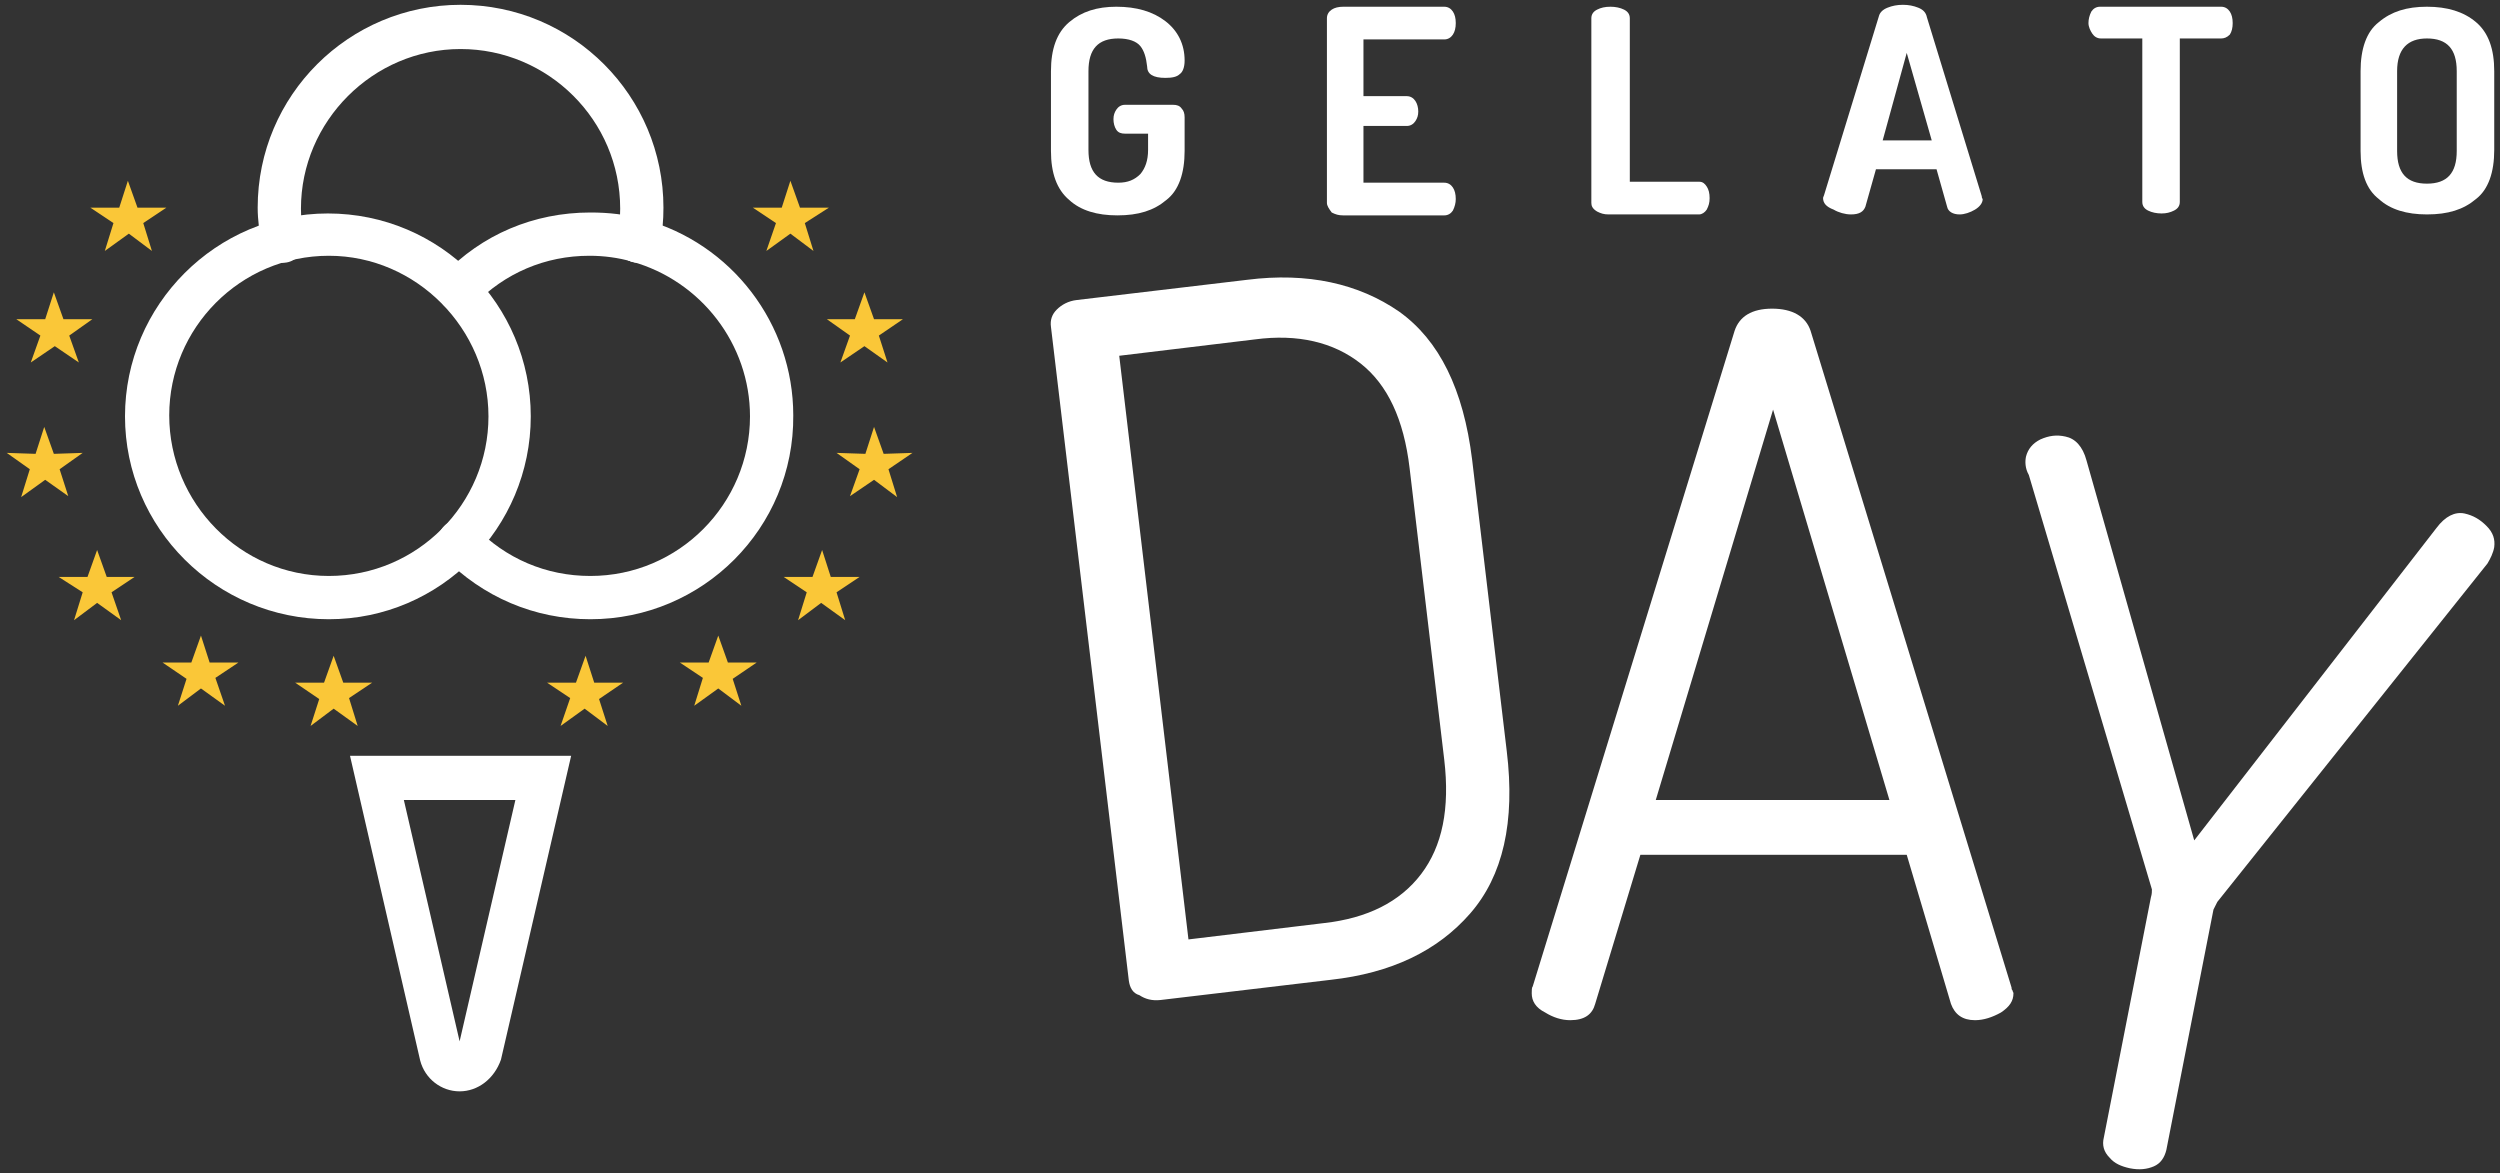
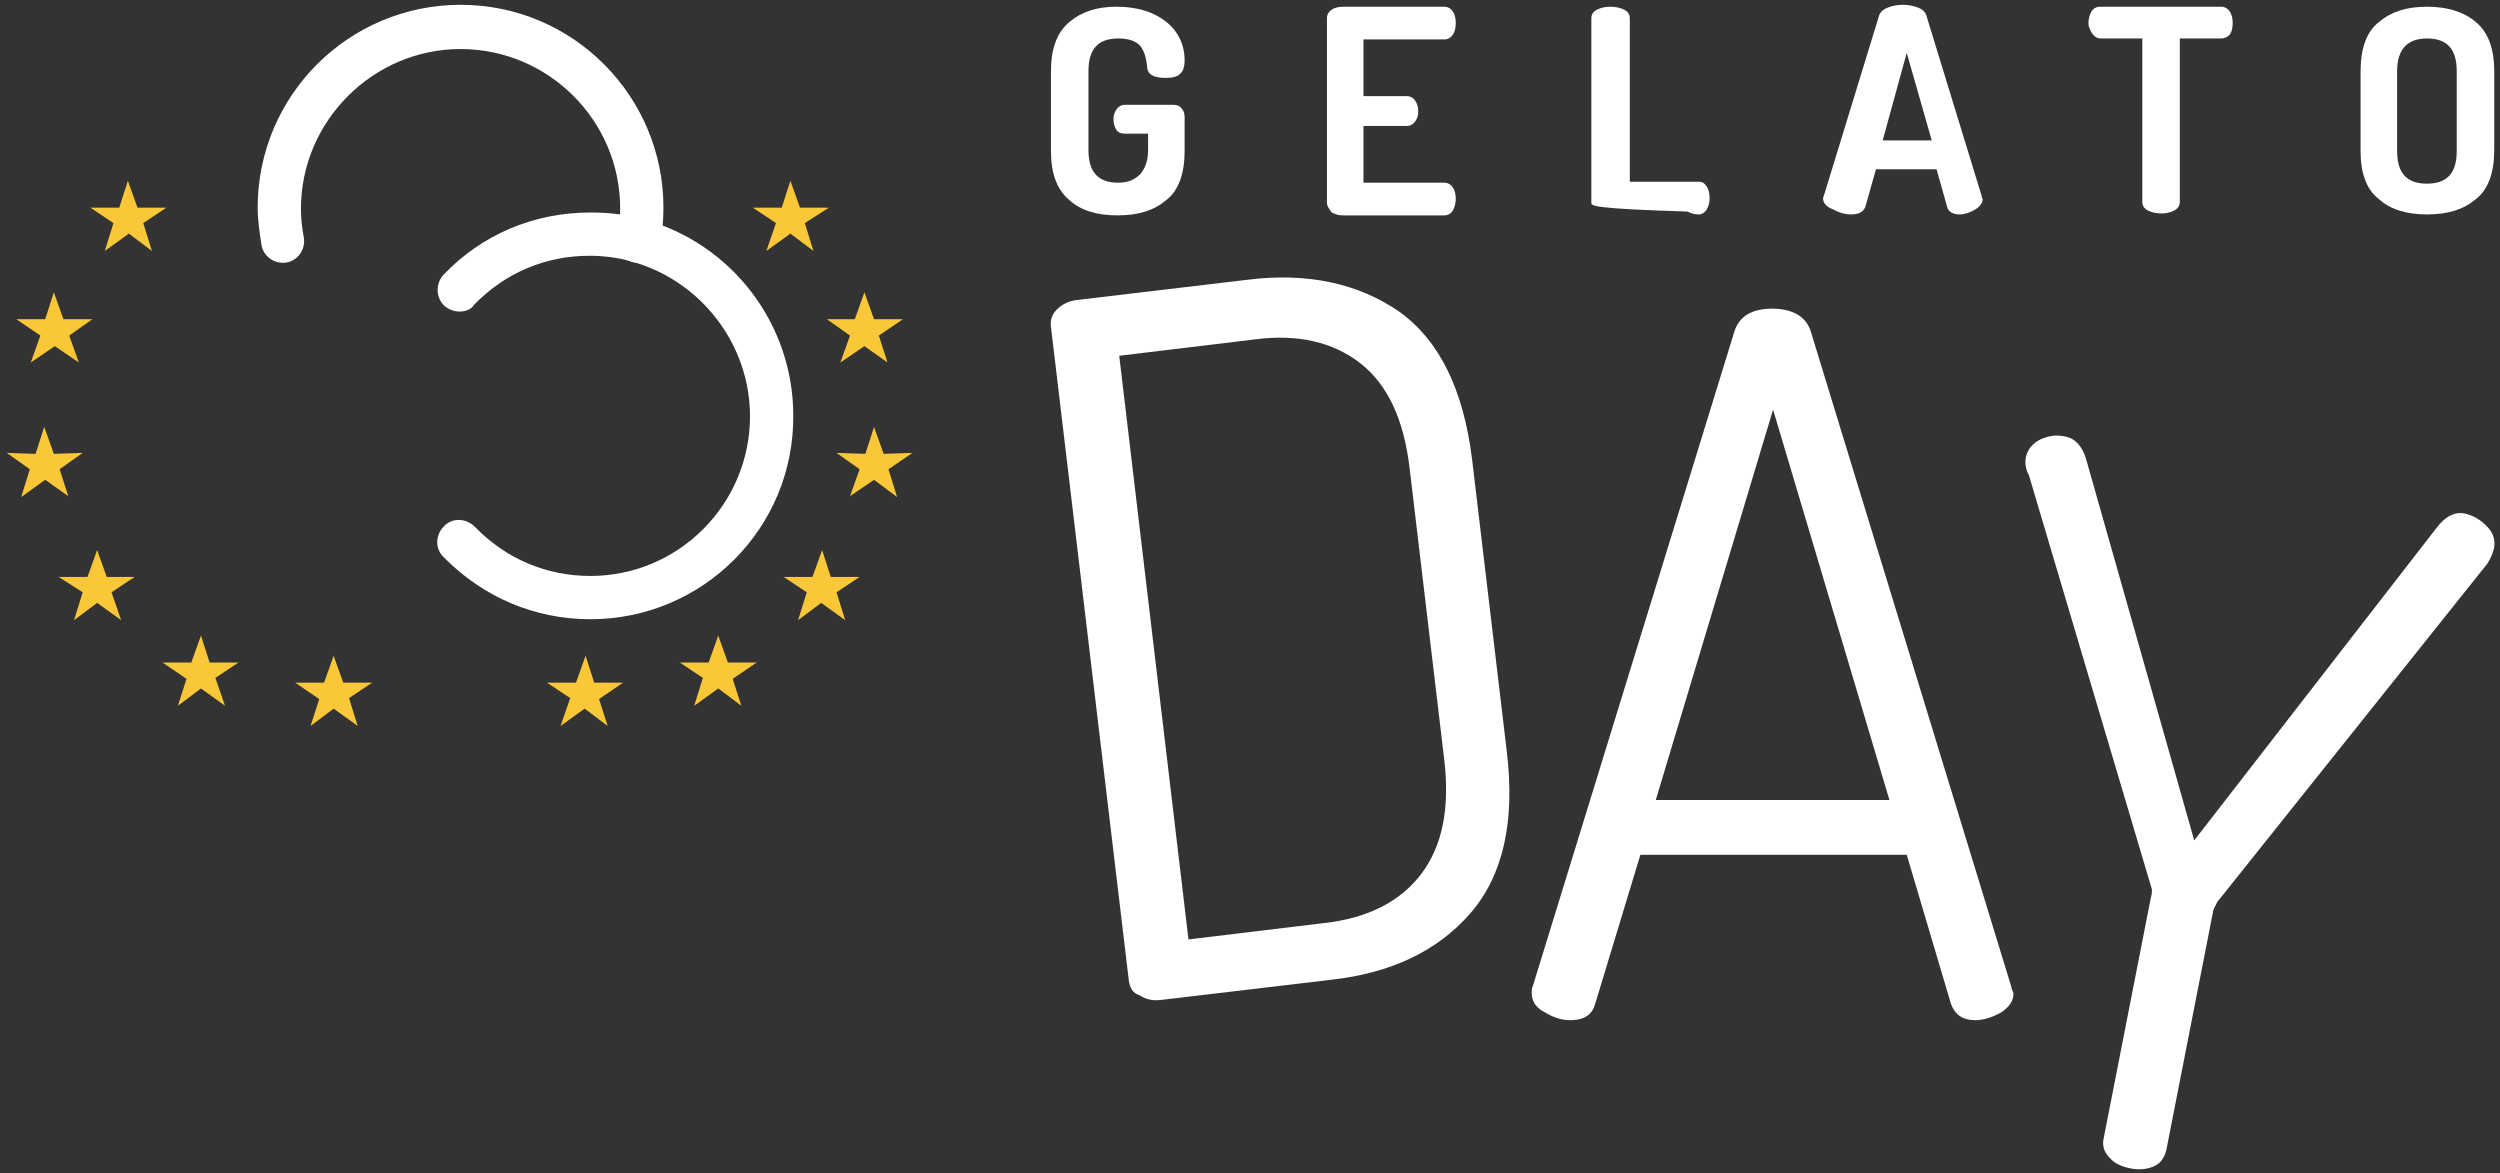
<svg xmlns="http://www.w3.org/2000/svg" version="1.1" id="Livello_1" x="0px" y="0px" viewBox="0 0 260 122" enable-background="new 0 0 260 122" xml:space="preserve">
  <rect x="0" y="0" width="260" height="122" fill="#333333" stroke="none" />
  <g>
    <g>
      <path fill="#FFFFFF" d="M117.4,102l-8.1-68c-0.1-0.7,0.1-1.3,0.6-1.8c0.5-0.5,1.2-0.9,2.1-1l17.7-2.1c6.3-0.8,11.6,0.4,15.8,3.3    c4.2,3,6.7,8.1,7.6,15.4l3.6,30.3c0.9,7.4-0.4,13-3.8,16.9c-3.4,3.9-8.2,6.2-14.5,6.9l-17.7,2.1c-0.9,0.1-1.6-0.1-2.2-0.5    C117.8,103.3,117.5,102.7,117.4,102z M123.6,97.7l14.1-1.7c4.5-0.5,7.9-2.2,10.1-5.1c2.2-2.9,3-6.8,2.4-11.9l-3.6-30.3    c-0.6-5.1-2.3-8.7-5.1-10.9c-2.8-2.2-6.5-3.1-11-2.5l-14.1,1.7L123.6,97.7z" />
      <path fill="#FFFFFF" d="M159.3,103.3c0-0.3,0-0.6,0.1-0.7l21-68.2c0.5-1.5,1.8-2.3,3.9-2.3s3.5,0.8,4,2.3l20.9,68.3    c0,0.1,0,0.2,0.1,0.3c0,0.1,0.1,0.2,0.1,0.3c0,0.8-0.4,1.4-1.3,2c-0.9,0.5-1.8,0.8-2.7,0.8c-1.3,0-2.1-0.6-2.5-1.7l-4.6-15.5    h-27.7l-4.7,15.5c-0.3,1.1-1.1,1.7-2.6,1.7c-0.9,0-1.8-0.3-2.6-0.8C159.7,104.8,159.3,104.1,159.3,103.3z M172.2,83.2h24.3    l-12.1-40.6L172.2,83.2z" />
      <path fill="#FFFFFF" d="M210.7,47.5c0.2-0.8,0.7-1.4,1.5-1.8c0.9-0.4,1.7-0.5,2.6-0.3c1,0.2,1.8,1,2.2,2.5l11.2,39.5l25.2-32.5    c0.9-1.2,1.9-1.7,2.9-1.5c0.9,0.2,1.6,0.6,2.3,1.3c0.7,0.7,0.9,1.4,0.8,2.2c-0.1,0.6-0.4,1.2-0.7,1.7l-28.1,35.2    c-0.2,0.4-0.3,0.6-0.4,0.8l-4.9,25c-0.2,0.8-0.6,1.4-1.3,1.7c-0.7,0.3-1.5,0.4-2.5,0.2c-0.9-0.2-1.6-0.5-2.1-1.1    c-0.6-0.6-0.8-1.3-0.6-2.1l4.9-25c0.1-0.3,0.1-0.6,0.1-0.8l-12.8-43.1C210.6,48.7,210.6,48,210.7,47.5z" />
    </g>
    <g>
      <path fill="#FFFFFF" d="M3.1,39.1" />
      <g>
        <g>
-           <path fill="#FFFFFF" d="M34.2,64.4C22.5,64.4,13,54.9,13,43.3s9.5-21.1,21.1-21.1c11.7,0,21.1,9.5,21.1,21.1      S45.8,64.4,34.2,64.4z M34.2,26.6c-9.2,0-16.6,7.5-16.6,16.6S25,59.9,34.2,59.9c9.2,0,16.6-7.5,16.6-16.6S43.3,26.6,34.2,26.6z" />
-         </g>
+           </g>
        <g>
          <path fill="#FFFFFF" d="M61.4,64.4c-5.8,0-11.2-2.3-15.3-6.5c-0.9-0.9-0.8-2.3,0.1-3.2c0.9-0.9,2.3-0.8,3.2,0.1      c3.2,3.3,7.4,5.1,12,5.1c9.2,0,16.6-7.5,16.6-16.6c0-7.5-5.1-14.1-12.3-16.1c-1.2-0.3-1.9-1.6-1.6-2.8c0.3-1.2,1.6-1.9,2.8-1.6      c9.2,2.5,15.6,10.9,15.6,20.4C82.6,54.9,73.1,64.4,61.4,64.4z" />
        </g>
        <g>
          <path fill="#FFFFFF" d="M47.8,32.4c-0.6,0-1.1-0.2-1.6-0.6c-0.9-0.9-0.9-2.3-0.1-3.2c4-4.2,9.4-6.5,15.3-6.5      c1.9,0,3.7,0.2,5.5,0.7c1.2,0.3,1.9,1.6,1.6,2.8c-0.3,1.2-1.6,1.9-2.8,1.6c-1.4-0.4-2.9-0.6-4.4-0.6c-4.6,0-8.8,1.8-12,5.1      C49,32.2,48.4,32.4,47.8,32.4z" />
        </g>
        <g>
          <path fill="#FFFFFF" d="M66.4,27.3c-0.1,0-0.3,0-0.4,0c-1.2-0.2-2-1.4-1.8-2.6c0.2-1,0.3-2,0.3-3c0-9.2-7.5-16.6-16.6-16.6      s-16.6,7.5-16.6,16.6c0,1,0.1,2,0.3,3c0.2,1.2-0.6,2.4-1.8,2.6c-1.2,0.2-2.4-0.6-2.6-1.8c-0.2-1.3-0.4-2.6-0.4-3.9      c0-11.7,9.5-21.1,21.1-21.1c11.7,0,21.1,9.5,21.1,21.1c0,1.3-0.1,2.6-0.4,3.9C68.4,26.5,67.4,27.3,66.4,27.3z" />
        </g>
      </g>
      <path fill="#FFFFFF" d="M47.8,30.4" />
      <path fill="#FFFFFF" d="M47.8,75.2" />
      <g>
        <g>
          <g>
            <polygon fill-rule="evenodd" clip-rule="evenodd" fill="#FAC738" points="15.8,26.1 13.4,24.3 10.9,26.1 11.8,23.2 9.4,21.6        12.4,21.6 13.3,18.8 14.3,21.6 17.3,21.6 14.9,23.2 15.8,26.1 15.8,26.1      " />
          </g>
          <g>
            <polygon fill-rule="evenodd" clip-rule="evenodd" fill="#FAC738" points="8.2,37.7 5.7,36 3.2,37.7 4.2,34.9 1.7,33.2        4.7,33.2 5.6,30.4 6.6,33.2 9.6,33.2 7.2,34.9 8.2,37.7 8.2,37.7      " />
          </g>
          <g>
            <polygon fill-rule="evenodd" clip-rule="evenodd" fill="#FAC738" points="7.1,51.6 4.7,49.9 2.2,51.7 3.1,48.8 0.7,47.1        3.7,47.2 4.6,44.4 5.6,47.2 8.6,47.1 6.2,48.8 7.1,51.6 7.1,51.6      " />
          </g>
          <g>
            <polygon fill-rule="evenodd" clip-rule="evenodd" fill="#FAC738" points="12.6,64.5 10.1,62.7 7.7,64.5 8.6,61.6 6.1,60        9.1,60 10.1,57.2 11.1,60 14,60 11.6,61.6 12.6,64.5 12.6,64.5      " />
          </g>
          <g>
            <polygon fill-rule="evenodd" clip-rule="evenodd" fill="#FAC738" points="23.4,73.4 20.9,71.6 18.5,73.4 19.4,70.6 16.9,68.9        19.9,68.9 20.9,66.1 21.8,68.9 24.8,68.9 22.4,70.5 23.4,73.4 23.4,73.4      " />
          </g>
          <g>
            <polygon fill-rule="evenodd" clip-rule="evenodd" fill="#FAC738" points="37.2,75.5 34.7,73.7 32.3,75.5 33.2,72.7 30.7,71        33.7,71 34.7,68.2 35.7,71 38.7,71 36.3,72.6 37.2,75.5 37.2,75.5      " />
          </g>
          <g>
            <polygon fill-rule="evenodd" clip-rule="evenodd" fill="#FAC738" points="79.7,26.1 82.2,24.3 84.6,26.1 83.7,23.2 86.2,21.6        83.2,21.6 82.2,18.8 81.3,21.6 78.3,21.6 80.7,23.2 79.7,26.1 79.7,26.1      " />
          </g>
          <g>
            <polygon fill-rule="evenodd" clip-rule="evenodd" fill="#FAC738" points="87.4,37.7 89.9,36 92.3,37.7 91.4,34.9 93.9,33.2        90.9,33.2 89.9,30.4 88.9,33.2 86,33.2 88.4,34.9 87.4,37.7 87.4,37.7      " />
          </g>
          <g>
            <polygon fill-rule="evenodd" clip-rule="evenodd" fill="#FAC738" points="88.4,51.6 90.9,49.9 93.3,51.7 92.4,48.8 94.9,47.1        91.9,47.2 90.9,44.4 90,47.2 87,47.1 89.4,48.8 88.4,51.6 88.4,51.6      " />
          </g>
          <g>
            <polygon fill-rule="evenodd" clip-rule="evenodd" fill="#FAC738" points="83,64.5 85.4,62.7 87.9,64.5 87,61.6 89.4,60        86.4,60 85.5,57.2 84.5,60 81.5,60 83.9,61.6 83,64.5 83,64.5      " />
          </g>
          <g>
            <polygon fill-rule="evenodd" clip-rule="evenodd" fill="#FAC738" points="72.2,73.4 74.7,71.6 77.1,73.4 76.2,70.6 78.7,68.9        75.7,68.9 74.7,66.1 73.7,68.9 70.7,68.9 73.1,70.5 72.2,73.4 72.2,73.4      " />
          </g>
          <g>
            <polygon fill-rule="evenodd" clip-rule="evenodd" fill="#FAC738" points="58.3,75.5 60.8,73.7 63.2,75.5 62.3,72.7 64.8,71        61.8,71 60.9,68.2 59.9,71 56.9,71 59.3,72.6 58.3,75.5 58.3,75.5      " />
          </g>
        </g>
      </g>
      <g>
-         <path fill="#FFFFFF" d="M47.8,113.5c-1.9,0-3.6-1.3-4.1-3.2l-7.3-31.7h23l-7.3,31.6C51.4,112.2,49.7,113.5,47.8,113.5z M42,83.2     l5.8,25.1l5.8-25.1H42z" />
-       </g>
+         </g>
    </g>
    <g>
      <path fill="#FFFFFF" d="M109.3,15.7V7.4c0-2.3,0.6-4,1.9-5.1c1.3-1.1,2.9-1.6,4.9-1.6c2.1,0,3.8,0.5,5.1,1.5s2,2.4,2,4.1    c0,0.7-0.2,1.2-0.5,1.4c-0.3,0.3-0.8,0.4-1.5,0.4c-1.3,0-1.9-0.4-1.9-1.2c-0.1-0.9-0.3-1.6-0.7-2.1c-0.4-0.5-1.2-0.8-2.3-0.8    c-2.1,0-3.1,1.1-3.1,3.4v8.2c0,2.3,1,3.4,3.1,3.4c1,0,1.7-0.3,2.3-0.9c0.5-0.6,0.8-1.4,0.8-2.5v-1.7h-2.4c-0.4,0-0.7-0.1-0.9-0.4    c-0.2-0.3-0.3-0.7-0.3-1.1c0-0.4,0.1-0.7,0.3-1c0.2-0.3,0.5-0.5,0.9-0.5h5c0.4,0,0.7,0.1,0.9,0.4c0.2,0.2,0.3,0.5,0.3,0.9v3.5    c0,2.3-0.6,4.1-1.9,5.1c-1.3,1.1-2.9,1.6-5.1,1.6c-2.1,0-3.8-0.5-5-1.6C109.9,19.7,109.3,18,109.3,15.7z" />
      <path fill="#FFFFFF" d="M138,21.1V1.9c0-0.4,0.2-0.7,0.5-0.9c0.3-0.2,0.7-0.3,1.2-0.3h10.5c0.4,0,0.7,0.2,0.9,0.5s0.3,0.7,0.3,1.2    c0,0.5-0.1,0.9-0.3,1.2c-0.2,0.3-0.5,0.5-0.9,0.5h-8.4V10h4.5c0.4,0,0.7,0.2,0.9,0.5c0.2,0.3,0.3,0.7,0.3,1.1c0,0.4-0.1,0.7-0.3,1    c-0.2,0.3-0.5,0.5-0.9,0.5h-4.5v5.9h8.4c0.4,0,0.7,0.2,0.9,0.5c0.2,0.3,0.3,0.7,0.3,1.2c0,0.4-0.1,0.8-0.3,1.2    c-0.2,0.3-0.5,0.5-0.9,0.5h-10.5c-0.5,0-0.8-0.1-1.2-0.3C138.2,21.7,138,21.4,138,21.1z" />
-       <path fill="#FFFFFF" d="M165.5,21.1V1.9c0-0.4,0.2-0.7,0.6-0.9c0.4-0.2,0.8-0.3,1.4-0.3c0.5,0,1,0.1,1.4,0.3    c0.4,0.2,0.6,0.5,0.6,0.9v17h7.2c0.4,0,0.6,0.2,0.8,0.5c0.2,0.3,0.3,0.7,0.3,1.2c0,0.5-0.1,0.8-0.3,1.2c-0.2,0.3-0.5,0.5-0.8,0.5    h-9.4c-0.5,0-0.8-0.1-1.2-0.3C165.6,21.7,165.5,21.4,165.5,21.1z" />
+       <path fill="#FFFFFF" d="M165.5,21.1V1.9c0-0.4,0.2-0.7,0.6-0.9c0.4-0.2,0.8-0.3,1.4-0.3c0.5,0,1,0.1,1.4,0.3    c0.4,0.2,0.6,0.5,0.6,0.9v17h7.2c0.4,0,0.6,0.2,0.8,0.5c0.2,0.3,0.3,0.7,0.3,1.2c0,0.5-0.1,0.8-0.3,1.2c-0.2,0.3-0.5,0.5-0.8,0.5    c-0.5,0-0.8-0.1-1.2-0.3C165.6,21.7,165.5,21.4,165.5,21.1z" />
      <path fill="#FFFFFF" d="M189.6,20.6c0,0,0-0.1,0.1-0.3l5.7-18.6c0.1-0.4,0.4-0.7,0.9-0.9c0.5-0.2,1-0.3,1.6-0.3    c0.6,0,1.1,0.1,1.6,0.3c0.5,0.2,0.8,0.5,0.9,1l5.7,18.6c0,0.2,0.1,0.3,0.1,0.3c0,0.4-0.3,0.8-0.8,1.1c-0.5,0.3-1.1,0.5-1.6,0.5    c-0.7,0-1.2-0.3-1.3-0.8l-1.1-3.9h-6.3l-1.1,3.9c-0.2,0.5-0.6,0.8-1.5,0.8c-0.6,0-1.3-0.2-1.8-0.5    C189.9,21.5,189.6,21.1,189.6,20.6z M195.8,14.6h5.1l-2.6-9.1L195.8,14.6z" />
      <path fill="#FFFFFF" d="M217.2,2.4c0-0.4,0.1-0.8,0.3-1.2c0.2-0.3,0.5-0.5,0.9-0.5H231c0.4,0,0.7,0.2,0.9,0.5    c0.2,0.3,0.3,0.7,0.3,1.2c0,0.5-0.1,0.9-0.3,1.2C231.6,3.9,231.3,4,231,4h-4.3v17c0,0.4-0.2,0.7-0.6,0.9c-0.4,0.2-0.8,0.3-1.3,0.3    c-0.5,0-1-0.1-1.4-0.3c-0.4-0.2-0.6-0.5-0.6-0.9V4h-4.3c-0.4,0-0.7-0.2-0.9-0.5S217.2,2.8,217.2,2.4z" />
      <path fill="#FFFFFF" d="M245.5,15.7V7.4c0-2.3,0.6-4.1,1.9-5.1c1.3-1.1,2.9-1.6,5-1.6c2.1,0,3.8,0.5,5.1,1.6    c1.3,1.1,1.9,2.8,1.9,5.1v8.2c0,2.3-0.6,4.1-1.9,5.1c-1.3,1.1-2.9,1.6-5.1,1.6c-2.1,0-3.8-0.5-5-1.6    C246.1,19.7,245.5,18,245.5,15.7z M249.3,15.7c0,2.3,1,3.4,3.1,3.4c2.1,0,3.1-1.1,3.1-3.4V7.4c0-2.3-1-3.4-3.1-3.4    c-2,0-3.1,1.1-3.1,3.4V15.7z" />
    </g>
  </g>
</svg>